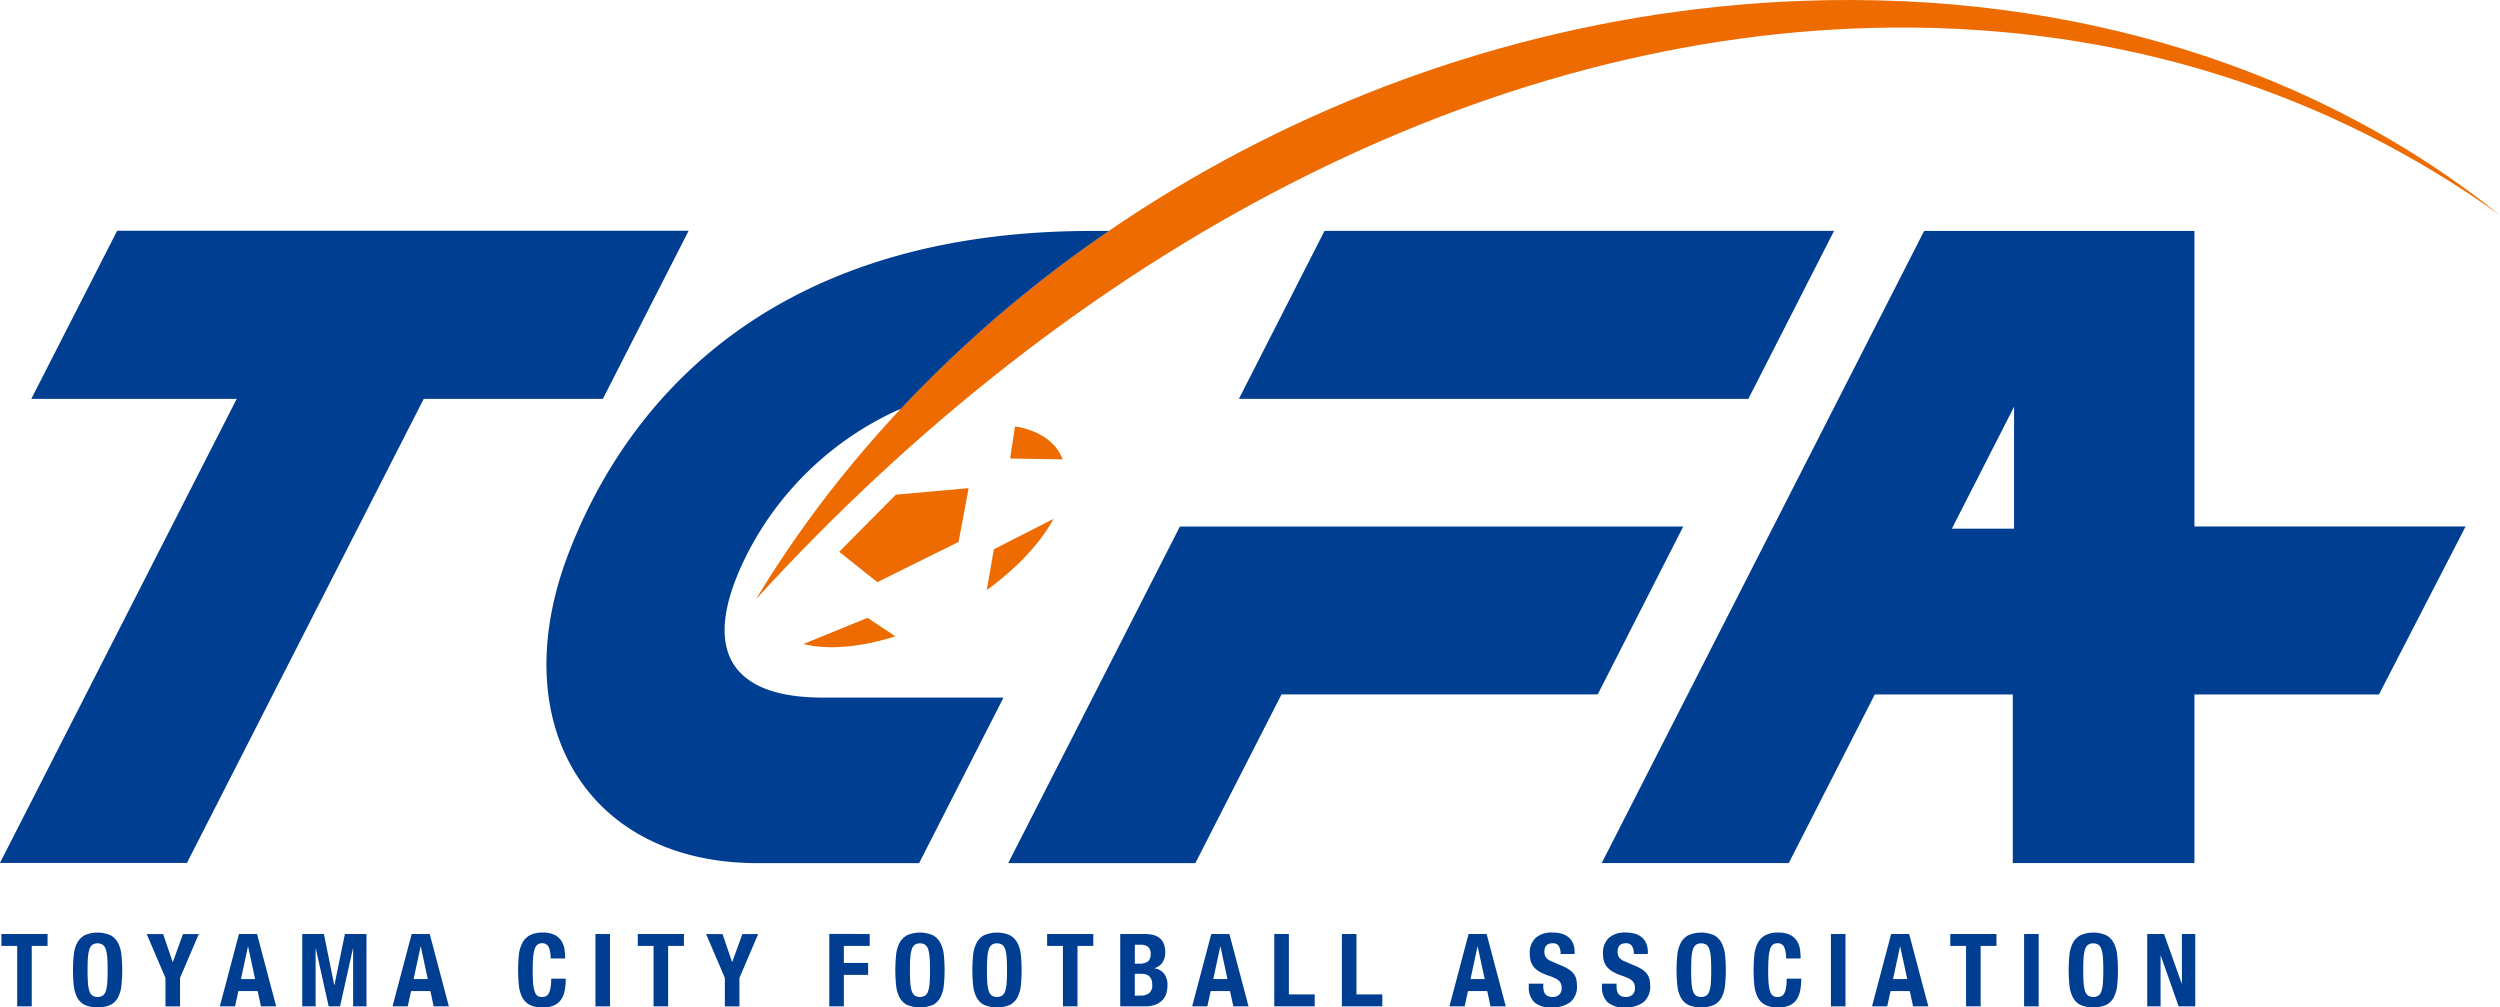
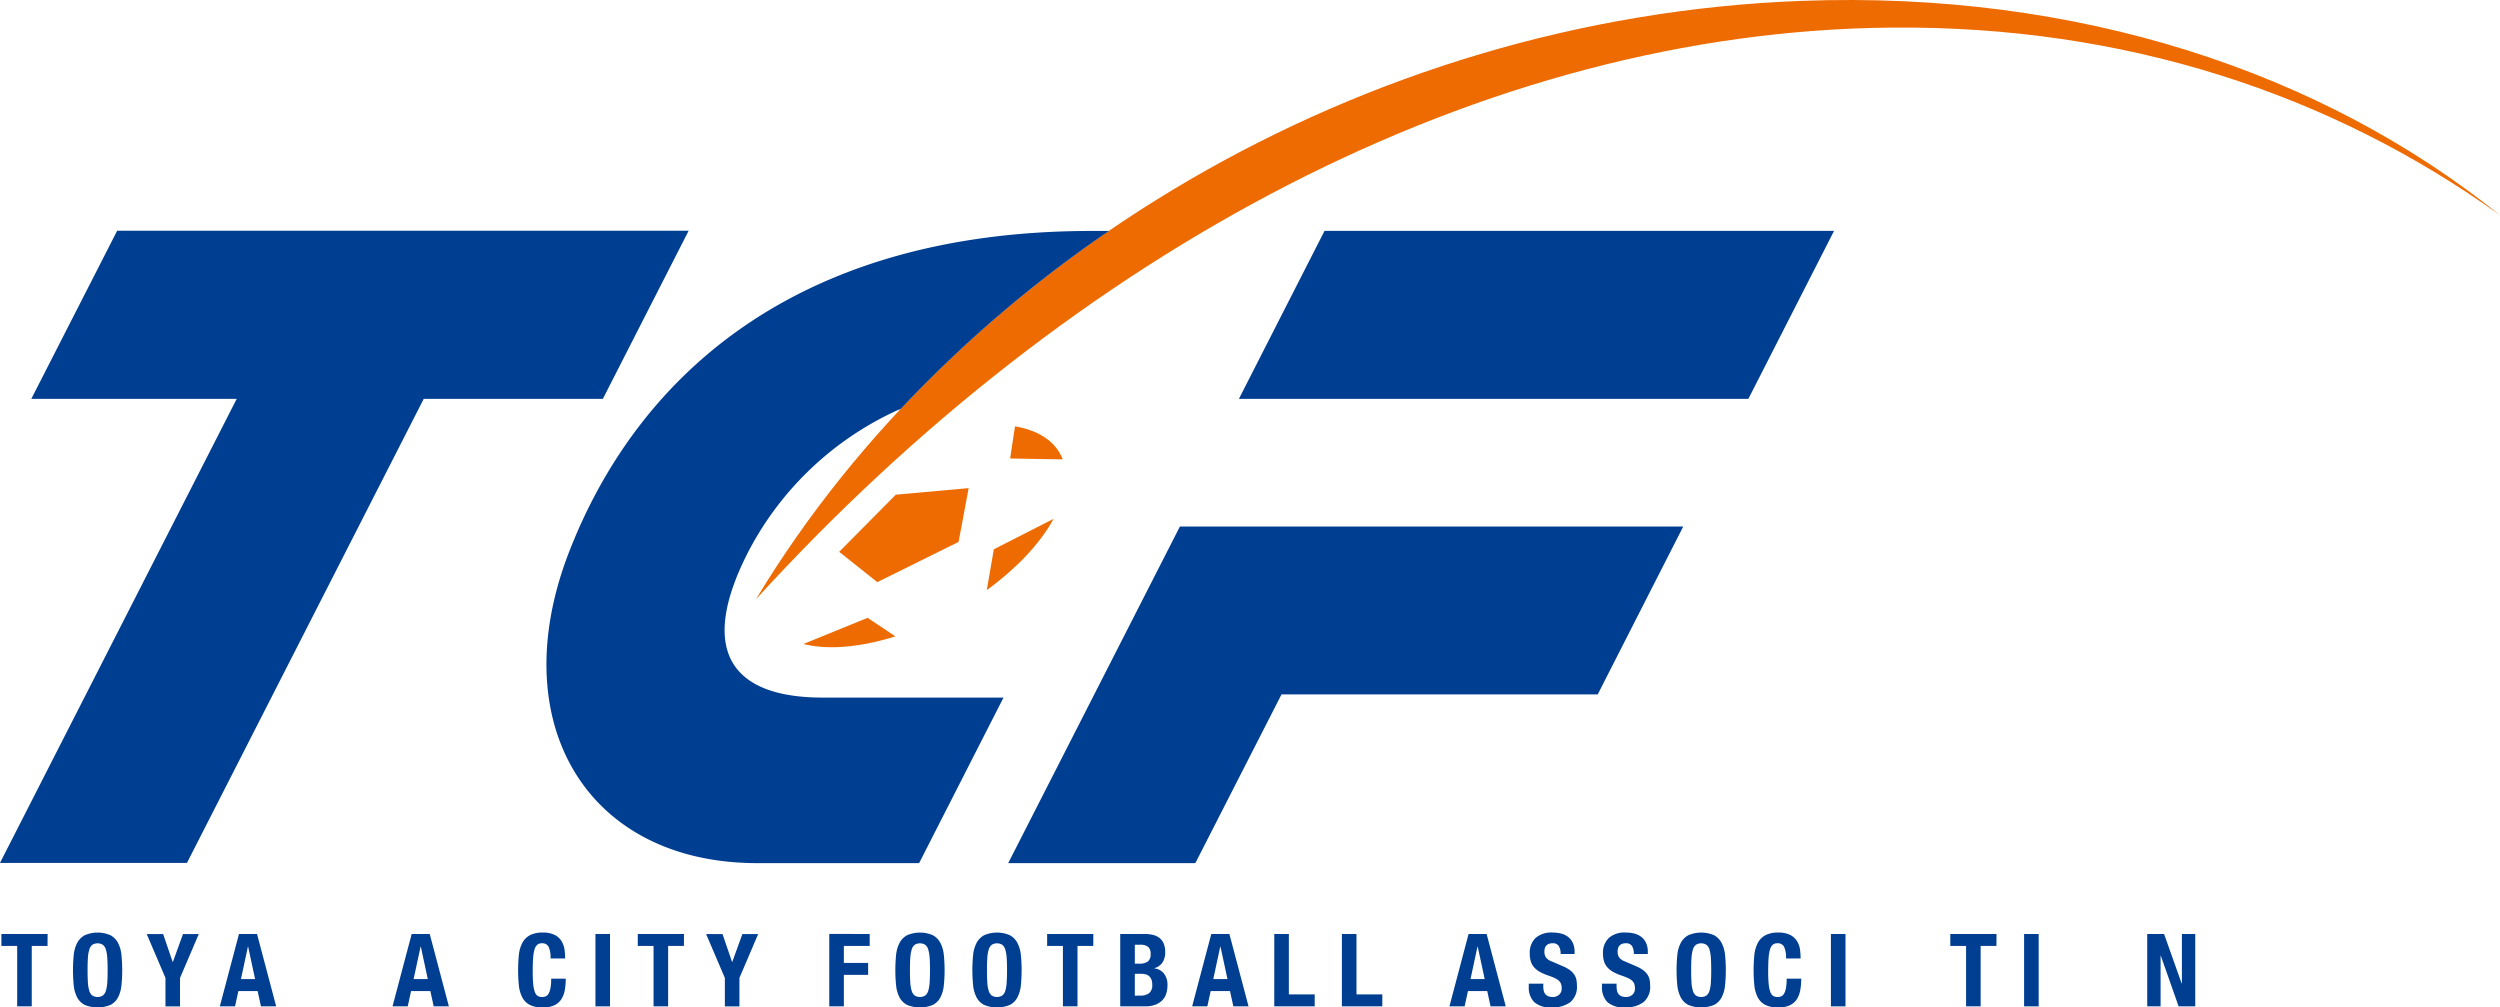
<svg xmlns="http://www.w3.org/2000/svg" width="205.923" height="82.984" viewBox="0 0 205.923 82.984">
  <g id="グループ化_691" data-name="グループ化 691" transform="translate(-57.377 -267.447)">
    <g id="グループ化_687" data-name="グループ化 687">
      <g id="グループ化_686" data-name="グループ化 686">
        <g id="グループ化_611" data-name="グループ化 611">
          <g id="グループ化_610" data-name="グループ化 610">
            <g id="グループ化_609" data-name="グループ化 609">
              <path id="パス_927" data-name="パス 927" d="M208.446,286.465H166.477L159.425,300.3h41.964Z" fill="#003e92" />
            </g>
          </g>
        </g>
        <g id="グループ化_617" data-name="グループ化 617">
          <g id="グループ化_616" data-name="グループ化 616">
            <g id="グループ化_612" data-name="グループ化 612">
              <path id="パス_928" data-name="パス 928" d="M162.934,324.644H188.98l7.044-13.828H154.565l-14.142,27.724h15.414Z" fill="#003e92" />
            </g>
            <g id="グループ化_613" data-name="グループ化 613">
              <path id="パス_929" data-name="パス 929" d="M92.279,300.3h14.755l7.067-13.85H67.029L59.956,300.3H76.875l-19.5,38.225h15.4Z" fill="#003e92" />
            </g>
            <g id="グループ化_615" data-name="グループ化 615">
              <g id="グループ化_614" data-name="グループ化 614">
-                 <path id="パス_930" data-name="パス 930" d="M260.466,310.813H238.132V286.469H215.867l-26.56,52.07h15.409l7.086-13.892H223.17v13.892h14.962V324.647h15.2Zm-42.315.179,5.123-10.041v10.041Z" fill="#003e92" />
-               </g>
+                 </g>
            </g>
          </g>
        </g>
        <g id="グループ化_625" data-name="グループ化 625">
          <g id="グループ化_623" data-name="グループ化 623">
            <g id="グループ化_618" data-name="グループ化 618">
              <path id="パス_931" data-name="パス 931" d="M140.982,302.567l.032.007.032,0a.14.14,0,0,0,.031.007l.031.005a7.385,7.385,0,0,1,1.369.389,5.162,5.162,0,0,1,1.09.593,3.915,3.915,0,0,1,.814.776,3.617,3.617,0,0,1,.529.942l-4.33-.073Z" fill="#ed6b00" />
            </g>
            <g id="グループ化_622" data-name="グループ化 622">
              <g id="グループ化_619" data-name="グループ化 619">
                <path id="パス_932" data-name="パス 932" d="M131.163,308.193l6-.539-.829,4.43-6.694,3.313L126.5,312.9Z" fill="#ed6b00" />
              </g>
              <g id="グループ化_620" data-name="グループ化 620">
                <path id="パス_933" data-name="パス 933" d="M138.657,316.05l.582-3.359,4.922-2.508c-.136.248-.284.5-.448.752s-.34.508-.53.764-.4.519-.617.778-.456.523-.7.785-.485.5-.737.738-.515.48-.783.713-.543.462-.824.685S138.95,315.839,138.657,316.05Z" fill="#ed6b00" />
              </g>
              <g id="グループ化_621" data-name="グループ化 621">
                <path id="パス_934" data-name="パス 934" d="M123.61,320.506l-.016,0-.019-.007-.017,0a.063.063,0,0,0-.019,0l5.3-2.162,2.293,1.526a20.987,20.987,0,0,1-2.043.536,17.345,17.345,0,0,1-1.967.3,13.053,13.053,0,0,1-1.843.044A9.39,9.39,0,0,1,123.61,320.506Z" fill="#ed6b00" />
              </g>
            </g>
          </g>
          <g id="グループ化_624" data-name="グループ化 624">
            <path id="パス_935" data-name="パス 935" d="M213.24,269.719c19.139-.16,36.11,5.435,50.06,15.457-14.626-11.782-34.74-18.52-57.585-17.655-36.257,1.373-69.319,21.5-86.068,49.283C145.771,288.173,179.446,270,213.24,269.719Z" fill="#ed6b00" />
          </g>
        </g>
        <g id="グループ化_685" data-name="グループ化 685">
          <g id="グループ化_684" data-name="グループ化 684">
            <g id="グループ化_627" data-name="グループ化 627">
              <g id="グループ化_626" data-name="グループ化 626">
                <path id="パス_936" data-name="パス 936" d="M61.292,345.363h-1.3v4.977h-1.2v-4.977h-1.3v-.984h3.807Z" fill="#003e92" />
              </g>
            </g>
            <g id="グループ化_629" data-name="グループ化 629">
              <g id="グループ化_628" data-name="グループ化 628">
                <path id="パス_937" data-name="パス 937" d="M63.45,346.109a2.789,2.789,0,0,1,.275-.979,1.552,1.552,0,0,1,.614-.64,2.658,2.658,0,0,1,2.154,0,1.543,1.543,0,0,1,.613.64,2.747,2.747,0,0,1,.275.979,12.441,12.441,0,0,1,0,2.5,2.748,2.748,0,0,1-.275.978,1.459,1.459,0,0,1-.613.626,2.781,2.781,0,0,1-2.154,0,1.466,1.466,0,0,1-.614-.626,2.789,2.789,0,0,1-.275-.978,12.642,12.642,0,0,1,0-2.5Zm1.168,2.272a2.889,2.889,0,0,0,.117.685.769.769,0,0,0,.25.383.825.825,0,0,0,.86,0,.764.764,0,0,0,.252-.383,2.947,2.947,0,0,0,.116-.685q.029-.42.029-1.022c0-.4-.01-.74-.029-1.019a3.006,3.006,0,0,0-.116-.684.767.767,0,0,0-.252-.388.825.825,0,0,0-.86,0,.771.771,0,0,0-.25.388,2.946,2.946,0,0,0-.117.684c-.02.279-.028.618-.028,1.019S64.6,348.1,64.618,348.381Z" fill="#003e92" />
              </g>
            </g>
            <g id="グループ化_631" data-name="グループ化 631">
              <g id="グループ化_630" data-name="グループ化 630">
                <path id="パス_938" data-name="パス 938" d="M71.6,346.683h.017l.834-2.3h1.3l-1.545,3.614v2.347h-1.2v-2.347l-1.544-3.614h1.352Z" fill="#003e92" />
              </g>
            </g>
            <g id="グループ化_633" data-name="グループ化 633">
              <g id="グループ化_632" data-name="グループ化 632">
                <path id="パス_939" data-name="パス 939" d="M78.548,344.379l1.577,5.961H78.873l-.275-1.262H77.012l-.276,1.262H75.484l1.578-5.961Zm-.159,3.715-.576-2.68H77.8l-.577,2.68Z" fill="#003e92" />
              </g>
            </g>
            <g id="グループ化_635" data-name="グループ化 635">
              <g id="グループ化_634" data-name="グループ化 634">
-                 <path id="パス_940" data-name="パス 940" d="M84.058,344.379l.85,4.207h.017l.861-4.207h1.778v5.961h-1.1v-4.76h-.016l-1.061,4.76H84.45l-1.06-4.76h-.017v4.76h-1.1v-5.961Z" fill="#003e92" />
-               </g>
+                 </g>
            </g>
            <g id="グループ化_637" data-name="グループ化 637">
              <g id="グループ化_636" data-name="グループ化 636">
                <path id="パス_941" data-name="パス 941" d="M92.773,344.379l1.578,5.961H93.1l-.276-1.262H91.237l-.275,1.262H89.709l1.578-5.961Zm-.159,3.715-.576-2.68h-.016l-.577,2.68Z" fill="#003e92" />
              </g>
            </g>
            <g id="グループ化_639" data-name="グループ化 639">
              <g id="グループ化_638" data-name="グループ化 638">
                <path id="パス_942" data-name="パス 942" d="M102.569,345.443a.573.573,0,0,0-.562-.3.566.566,0,0,0-.372.121.8.8,0,0,0-.23.392,3.447,3.447,0,0,0-.117.709c-.022.293-.032.651-.032,1.072a10.382,10.382,0,0,0,.045,1.1,2.462,2.462,0,0,0,.141.647.6.6,0,0,0,.243.308.7.7,0,0,0,.337.078.78.78,0,0,0,.3-.054.5.5,0,0,0,.238-.217,1.363,1.363,0,0,0,.158-.459,4.082,4.082,0,0,0,.059-.78h1.2a5.374,5.374,0,0,1-.075.918,2.057,2.057,0,0,1-.28.76,1.388,1.388,0,0,1-.576.509,2.189,2.189,0,0,1-.965.184,2.291,2.291,0,0,1-1.077-.217,1.464,1.464,0,0,1-.613-.626,2.768,2.768,0,0,1-.276-.978,12.642,12.642,0,0,1,0-2.5,2.768,2.768,0,0,1,.276-.979,1.549,1.549,0,0,1,.613-.64,2.179,2.179,0,0,1,1.077-.228,2.1,2.1,0,0,1,1.015.208,1.411,1.411,0,0,1,.554.53,1.856,1.856,0,0,1,.231.693,5.831,5.831,0,0,1,.046.7h-1.2A2.143,2.143,0,0,0,102.569,345.443Z" fill="#003e92" />
              </g>
            </g>
            <g id="グループ化_641" data-name="グループ化 641">
              <g id="グループ化_640" data-name="グループ化 640">
                <path id="パス_943" data-name="パス 943" d="M106.423,344.379h1.2v5.961h-1.2Z" fill="#003e92" />
              </g>
            </g>
            <g id="グループ化_643" data-name="グループ化 643">
              <g id="グループ化_642" data-name="グループ化 642">
                <path id="パス_944" data-name="パス 944" d="M113.71,345.363h-1.3v4.977h-1.2v-4.977h-1.3v-.984h3.806Z" fill="#003e92" />
              </g>
            </g>
            <g id="グループ化_645" data-name="グループ化 645">
              <g id="グループ化_644" data-name="グループ化 644">
                <path id="パス_945" data-name="パス 945" d="M117.676,346.683h.016l.835-2.3h1.3l-1.544,3.614v2.347h-1.2v-2.347l-1.545-3.614h1.352Z" fill="#003e92" />
              </g>
            </g>
            <g id="グループ化_647" data-name="グループ化 647">
              <g id="グループ化_646" data-name="グループ化 646">
                <path id="パス_946" data-name="パス 946" d="M129.013,344.379v.984h-2.129v1.4h2v.985h-2v2.588h-1.2v-5.961Z" fill="#003e92" />
              </g>
            </g>
            <g id="グループ化_649" data-name="グループ化 649">
              <g id="グループ化_648" data-name="グループ化 648">
                <path id="パス_947" data-name="パス 947" d="M131.188,346.109a2.747,2.747,0,0,1,.275-.979,1.552,1.552,0,0,1,.614-.64,2.658,2.658,0,0,1,2.154,0,1.549,1.549,0,0,1,.613.64,2.768,2.768,0,0,1,.276.979,12.441,12.441,0,0,1,0,2.5,2.768,2.768,0,0,1-.276.978,1.464,1.464,0,0,1-.613.626,2.781,2.781,0,0,1-2.154,0,1.466,1.466,0,0,1-.614-.626,2.748,2.748,0,0,1-.275-.978,12.441,12.441,0,0,1,0-2.5Zm1.169,2.272a2.791,2.791,0,0,0,.117.685.744.744,0,0,0,.25.383.825.825,0,0,0,.86,0,.764.764,0,0,0,.251-.383,2.9,2.9,0,0,0,.116-.685c.02-.28.029-.621.029-1.022s-.009-.74-.029-1.019a2.952,2.952,0,0,0-.116-.684.766.766,0,0,0-.251-.388.825.825,0,0,0-.86,0,.746.746,0,0,0-.25.388,2.844,2.844,0,0,0-.117.684c-.02.279-.029.618-.029,1.019S132.337,348.1,132.357,348.381Z" fill="#003e92" />
              </g>
            </g>
            <g id="グループ化_651" data-name="グループ化 651">
              <g id="グループ化_650" data-name="グループ化 650">
                <path id="パス_948" data-name="パス 948" d="M137.532,346.109a2.747,2.747,0,0,1,.277-.979,1.537,1.537,0,0,1,.613-.64,2.655,2.655,0,0,1,2.153,0,1.537,1.537,0,0,1,.613.64,2.747,2.747,0,0,1,.277.979,12.642,12.642,0,0,1,0,2.5,2.748,2.748,0,0,1-.277.978,1.453,1.453,0,0,1-.613.626,2.779,2.779,0,0,1-2.153,0,1.453,1.453,0,0,1-.613-.626,2.748,2.748,0,0,1-.277-.978,12.642,12.642,0,0,1,0-2.5Zm1.17,2.272a2.8,2.8,0,0,0,.116.685.756.756,0,0,0,.25.383.826.826,0,0,0,.861,0,.756.756,0,0,0,.25-.383,2.8,2.8,0,0,0,.116-.685q.03-.42.03-1.022c0-.4-.01-.74-.03-1.019a2.848,2.848,0,0,0-.116-.684.759.759,0,0,0-.25-.388.826.826,0,0,0-.861,0,.759.759,0,0,0-.25.388,2.849,2.849,0,0,0-.116.684c-.02.279-.03.618-.03,1.019S138.682,348.1,138.7,348.381Z" fill="#003e92" />
              </g>
            </g>
            <g id="グループ化_653" data-name="グループ化 653">
              <g id="グループ化_652" data-name="グループ化 652">
                <path id="パス_949" data-name="パス 949" d="M147.429,345.363h-1.3v4.977h-1.2v-4.977h-1.3v-.984h3.806Z" fill="#003e92" />
              </g>
            </g>
            <g id="グループ化_655" data-name="グループ化 655">
              <g id="グループ化_654" data-name="グループ化 654">
                <path id="パス_950" data-name="パス 950" d="M151.662,344.379a2.858,2.858,0,0,1,.68.074,1.412,1.412,0,0,1,.539.251,1.149,1.149,0,0,1,.35.467,1.836,1.836,0,0,1,.125.718,1.492,1.492,0,0,1-.225.831,1.132,1.132,0,0,1-.676.472v.017a1.174,1.174,0,0,1,.793.426,1.468,1.468,0,0,1,.293.959,2.433,2.433,0,0,1-.092.668,1.378,1.378,0,0,1-.313.555,1.57,1.57,0,0,1-.576.38,2.4,2.4,0,0,1-.882.143h-2.029v-5.961Zm-.468,2.445a1.2,1.2,0,0,0,.731-.178.733.733,0,0,0,.229-.607.747.747,0,0,0-.208-.6,1.012,1.012,0,0,0-.66-.175h-.434v1.56Zm.125,2.631a1.173,1.173,0,0,0,.7-.193.822.822,0,0,0,.267-.709,1.091,1.091,0,0,0-.072-.43.709.709,0,0,0-.191-.275.67.67,0,0,0-.288-.147,1.554,1.554,0,0,0-.367-.043h-.518v1.8Z" fill="#003e92" />
              </g>
            </g>
            <g id="グループ化_657" data-name="グループ化 657">
              <g id="グループ化_656" data-name="グループ化 656">
                <path id="パス_951" data-name="パス 951" d="M158.641,344.379l1.578,5.961h-1.252l-.276-1.262H157.1l-.276,1.262h-1.251l1.577-5.961Zm-.159,3.715-.576-2.68h-.016l-.577,2.68Z" fill="#003e92" />
              </g>
            </g>
            <g id="グループ化_659" data-name="グループ化 659">
              <g id="グループ化_658" data-name="グループ化 658">
                <path id="パス_952" data-name="パス 952" d="M162.339,344.379h1.2v4.974h2.129v.987h-3.331Z" fill="#003e92" />
              </g>
            </g>
            <g id="グループ化_661" data-name="グループ化 661">
              <g id="グループ化_660" data-name="グループ化 660">
                <path id="パス_953" data-name="パス 953" d="M167.908,344.379h1.2v4.974h2.129v.987h-3.331Z" fill="#003e92" />
              </g>
            </g>
            <g id="グループ化_663" data-name="グループ化 663">
              <g id="グループ化_662" data-name="グループ化 662">
                <path id="パス_954" data-name="パス 954" d="M179.829,344.379l1.577,5.961h-1.252l-.275-1.262h-1.587l-.275,1.262h-1.252l1.578-5.961Zm-.159,3.715-.576-2.68h-.017l-.575,2.68Z" fill="#003e92" />
              </g>
            </g>
            <g id="グループ化_665" data-name="グループ化 665">
              <g id="グループ化_664" data-name="グループ化 664">
                <path id="パス_955" data-name="パス 955" d="M184.495,348.652a1.933,1.933,0,0,0,.034.381.649.649,0,0,0,.126.287.615.615,0,0,0,.245.184.974.974,0,0,0,.389.066.761.761,0,0,0,.5-.178.673.673,0,0,0,.221-.556,1.007,1.007,0,0,0-.054-.347.7.7,0,0,0-.179-.262,1.253,1.253,0,0,0-.331-.213,4.587,4.587,0,0,0-.5-.2,4.312,4.312,0,0,1-.693-.293,1.843,1.843,0,0,1-.488-.371,1.342,1.342,0,0,1-.289-.492,2.08,2.08,0,0,1-.092-.646,1.671,1.671,0,0,1,.494-1.321,1.973,1.973,0,0,1,1.352-.433,2.966,2.966,0,0,1,.739.087,1.546,1.546,0,0,1,.584.284,1.342,1.342,0,0,1,.384.5,1.762,1.762,0,0,1,.137.73v.167h-1.151a1.193,1.193,0,0,0-.151-.656.554.554,0,0,0-.5-.228.837.837,0,0,0-.334.058.572.572,0,0,0-.213.154.538.538,0,0,0-.108.221,1.178,1.178,0,0,0-.029.26.865.865,0,0,0,.117.463,1.046,1.046,0,0,0,.5.346l.926.4a2.877,2.877,0,0,1,.56.314,1.525,1.525,0,0,1,.346.35,1.178,1.178,0,0,1,.18.414,2.328,2.328,0,0,1,.05.5,1.644,1.644,0,0,1-.547,1.374,2.417,2.417,0,0,1-1.524.429,1.994,1.994,0,0,1-1.457-.443,1.726,1.726,0,0,1-.438-1.269v-.242h1.2Z" fill="#003e92" />
              </g>
            </g>
            <g id="グループ化_667" data-name="グループ化 667">
              <g id="グループ化_666" data-name="グループ化 666">
                <path id="パス_956" data-name="パス 956" d="M190.531,348.652a2.019,2.019,0,0,0,.033.381.673.673,0,0,0,.126.287.633.633,0,0,0,.246.184.974.974,0,0,0,.389.066.768.768,0,0,0,.5-.178.675.675,0,0,0,.22-.556,1.008,1.008,0,0,0-.054-.347.7.7,0,0,0-.178-.262,1.269,1.269,0,0,0-.331-.213,4.779,4.779,0,0,0-.505-.2,4.311,4.311,0,0,1-.693-.293,1.827,1.827,0,0,1-.488-.371,1.329,1.329,0,0,1-.289-.492,2.082,2.082,0,0,1-.091-.646,1.673,1.673,0,0,1,.492-1.321,1.979,1.979,0,0,1,1.353-.433,2.966,2.966,0,0,1,.739.087,1.554,1.554,0,0,1,.584.284,1.342,1.342,0,0,1,.384.5,1.761,1.761,0,0,1,.138.73v.167h-1.152a1.2,1.2,0,0,0-.151-.656.554.554,0,0,0-.5-.228.832.832,0,0,0-.333.058.576.576,0,0,0-.214.154.524.524,0,0,0-.107.221,1.121,1.121,0,0,0-.03.26.874.874,0,0,0,.116.463,1.061,1.061,0,0,0,.5.346l.926.4a2.847,2.847,0,0,1,.56.314,1.525,1.525,0,0,1,.346.35,1.2,1.2,0,0,1,.18.414,2.328,2.328,0,0,1,.05.5,1.644,1.644,0,0,1-.547,1.374,2.416,2.416,0,0,1-1.523.429,1.99,1.99,0,0,1-1.457-.443,1.727,1.727,0,0,1-.439-1.269v-.242h1.2Z" fill="#003e92" />
              </g>
            </g>
            <g id="グループ化_669" data-name="グループ化 669">
              <g id="グループ化_668" data-name="グループ化 668">
                <path id="パス_957" data-name="パス 957" d="M195.536,346.109a2.727,2.727,0,0,1,.276-.979,1.549,1.549,0,0,1,.613-.64,2.658,2.658,0,0,1,2.154,0,1.537,1.537,0,0,1,.613.64,2.727,2.727,0,0,1,.276.979,12.441,12.441,0,0,1,0,2.5,2.727,2.727,0,0,1-.276.978,1.453,1.453,0,0,1-.613.626,2.781,2.781,0,0,1-2.154,0,1.464,1.464,0,0,1-.613-.626,2.727,2.727,0,0,1-.276-.978,12.642,12.642,0,0,1,0-2.5Zm1.169,2.272a2.889,2.889,0,0,0,.117.685.75.75,0,0,0,.25.383.825.825,0,0,0,.86,0,.751.751,0,0,0,.251-.383,2.844,2.844,0,0,0,.116-.685c.02-.28.029-.621.029-1.022s-.009-.74-.029-1.019a2.9,2.9,0,0,0-.116-.684.753.753,0,0,0-.251-.388.825.825,0,0,0-.86,0,.752.752,0,0,0-.25.388,2.946,2.946,0,0,0-.117.684c-.019.279-.029.618-.029,1.019S196.686,348.1,196.705,348.381Z" fill="#003e92" />
              </g>
            </g>
            <g id="グループ化_671" data-name="グループ化 671">
              <g id="グループ化_670" data-name="グループ化 670">
                <path id="パス_958" data-name="パス 958" d="M204.335,345.443a.577.577,0,0,0-.564-.3.569.569,0,0,0-.372.121.814.814,0,0,0-.228.392,3.254,3.254,0,0,0-.117.709c-.023.293-.033.651-.033,1.072a10.387,10.387,0,0,0,.045,1.1,2.452,2.452,0,0,0,.143.647.591.591,0,0,0,.241.308.694.694,0,0,0,.338.078.788.788,0,0,0,.3-.054.5.5,0,0,0,.238-.217,1.387,1.387,0,0,0,.157-.459,3.99,3.99,0,0,0,.06-.78h1.2a5.375,5.375,0,0,1-.075.918,2.111,2.111,0,0,1-.279.76,1.394,1.394,0,0,1-.576.509,2.2,2.2,0,0,1-.965.184,2.288,2.288,0,0,1-1.077-.217,1.466,1.466,0,0,1-.614-.626,2.768,2.768,0,0,1-.275-.978,12.441,12.441,0,0,1,0-2.5,2.768,2.768,0,0,1,.275-.979,1.552,1.552,0,0,1,.614-.64,2.176,2.176,0,0,1,1.077-.228,2.09,2.09,0,0,1,1.014.208,1.421,1.421,0,0,1,.555.53,1.82,1.82,0,0,1,.23.693,5.822,5.822,0,0,1,.045.7h-1.2A2.163,2.163,0,0,0,204.335,345.443Z" fill="#003e92" />
              </g>
            </g>
            <g id="グループ化_673" data-name="グループ化 673">
              <g id="グループ化_672" data-name="グループ化 672">
                <path id="パス_959" data-name="パス 959" d="M208.188,344.379h1.2v5.961h-1.2Z" fill="#003e92" />
              </g>
            </g>
            <g id="グループ化_675" data-name="グループ化 675">
              <g id="グループ化_674" data-name="グループ化 674">
-                 <path id="パス_960" data-name="パス 960" d="M214.632,344.379l1.579,5.961h-1.252l-.276-1.262H213.1l-.275,1.262h-1.252l1.577-5.961Zm-.158,3.715-.577-2.68h-.016l-.575,2.68Z" fill="#003e92" />
-               </g>
+                 </g>
            </g>
            <g id="グループ化_677" data-name="グループ化 677">
              <g id="グループ化_676" data-name="グループ化 676">
                <path id="パス_961" data-name="パス 961" d="M221.821,345.363h-1.3v4.977h-1.2v-4.977h-1.3v-.984h3.807Z" fill="#003e92" />
              </g>
            </g>
            <g id="グループ化_679" data-name="グループ化 679">
              <g id="グループ化_678" data-name="グループ化 678">
                <path id="パス_962" data-name="パス 962" d="M224.1,344.379h1.2v5.961h-1.2Z" fill="#003e92" />
              </g>
            </g>
            <g id="グループ化_681" data-name="グループ化 681">
              <g id="グループ化_680" data-name="グループ化 680">
-                 <path id="パス_963" data-name="パス 963" d="M227.835,346.109a2.768,2.768,0,0,1,.276-.979,1.552,1.552,0,0,1,.614-.64,2.655,2.655,0,0,1,2.153,0,1.539,1.539,0,0,1,.614.64,2.768,2.768,0,0,1,.276.979,12.642,12.642,0,0,1,0,2.5,2.769,2.769,0,0,1-.276.978,1.455,1.455,0,0,1-.614.626,2.779,2.779,0,0,1-2.153,0,1.466,1.466,0,0,1-.614-.626,2.768,2.768,0,0,1-.276-.978,12.639,12.639,0,0,1,0-2.5ZM229,348.381a2.834,2.834,0,0,0,.118.685.75.75,0,0,0,.25.383.823.823,0,0,0,.859,0,.744.744,0,0,0,.25-.383,2.834,2.834,0,0,0,.118-.685q.028-.42.029-1.022c0-.4-.01-.74-.029-1.019a2.889,2.889,0,0,0-.118-.684.746.746,0,0,0-.25-.388.823.823,0,0,0-.859,0,.752.752,0,0,0-.25.388,2.889,2.889,0,0,0-.118.684c-.02.279-.029.618-.029,1.019S228.984,348.1,229,348.381Z" fill="#003e92" />
-               </g>
+                 </g>
            </g>
            <g id="グループ化_683" data-name="グループ化 683">
              <g id="グループ化_682" data-name="グループ化 682">
                <path id="パス_964" data-name="パス 964" d="M237.081,348.461h.017v-4.082h1.1v5.961h-1.369l-1.47-4.176h-.016v4.176h-1.1v-5.961h1.386Z" fill="#003e92" />
              </g>
            </g>
          </g>
        </g>
      </g>
    </g>
    <g id="グループ化_690" data-name="グループ化 690">
      <g id="グループ化_689" data-name="グループ化 689">
        <g id="グループ化_688" data-name="グループ化 688">
          <path id="パス_965" data-name="パス 965" d="M148.727,286.469h-1.394c-24.848,0-37.632,12.408-43.08,26.439s1.429,25.635,15.505,25.635h13.325l6.952-13.637H125.129c-7.571,0-10.347-3.921-6.017-12.2a26.027,26.027,0,0,1,12.206-11.477c.074-.03.155-.059.244-.089A103.97,103.97,0,0,1,148.727,286.469Z" fill="#003e92" />
        </g>
      </g>
    </g>
  </g>
</svg>